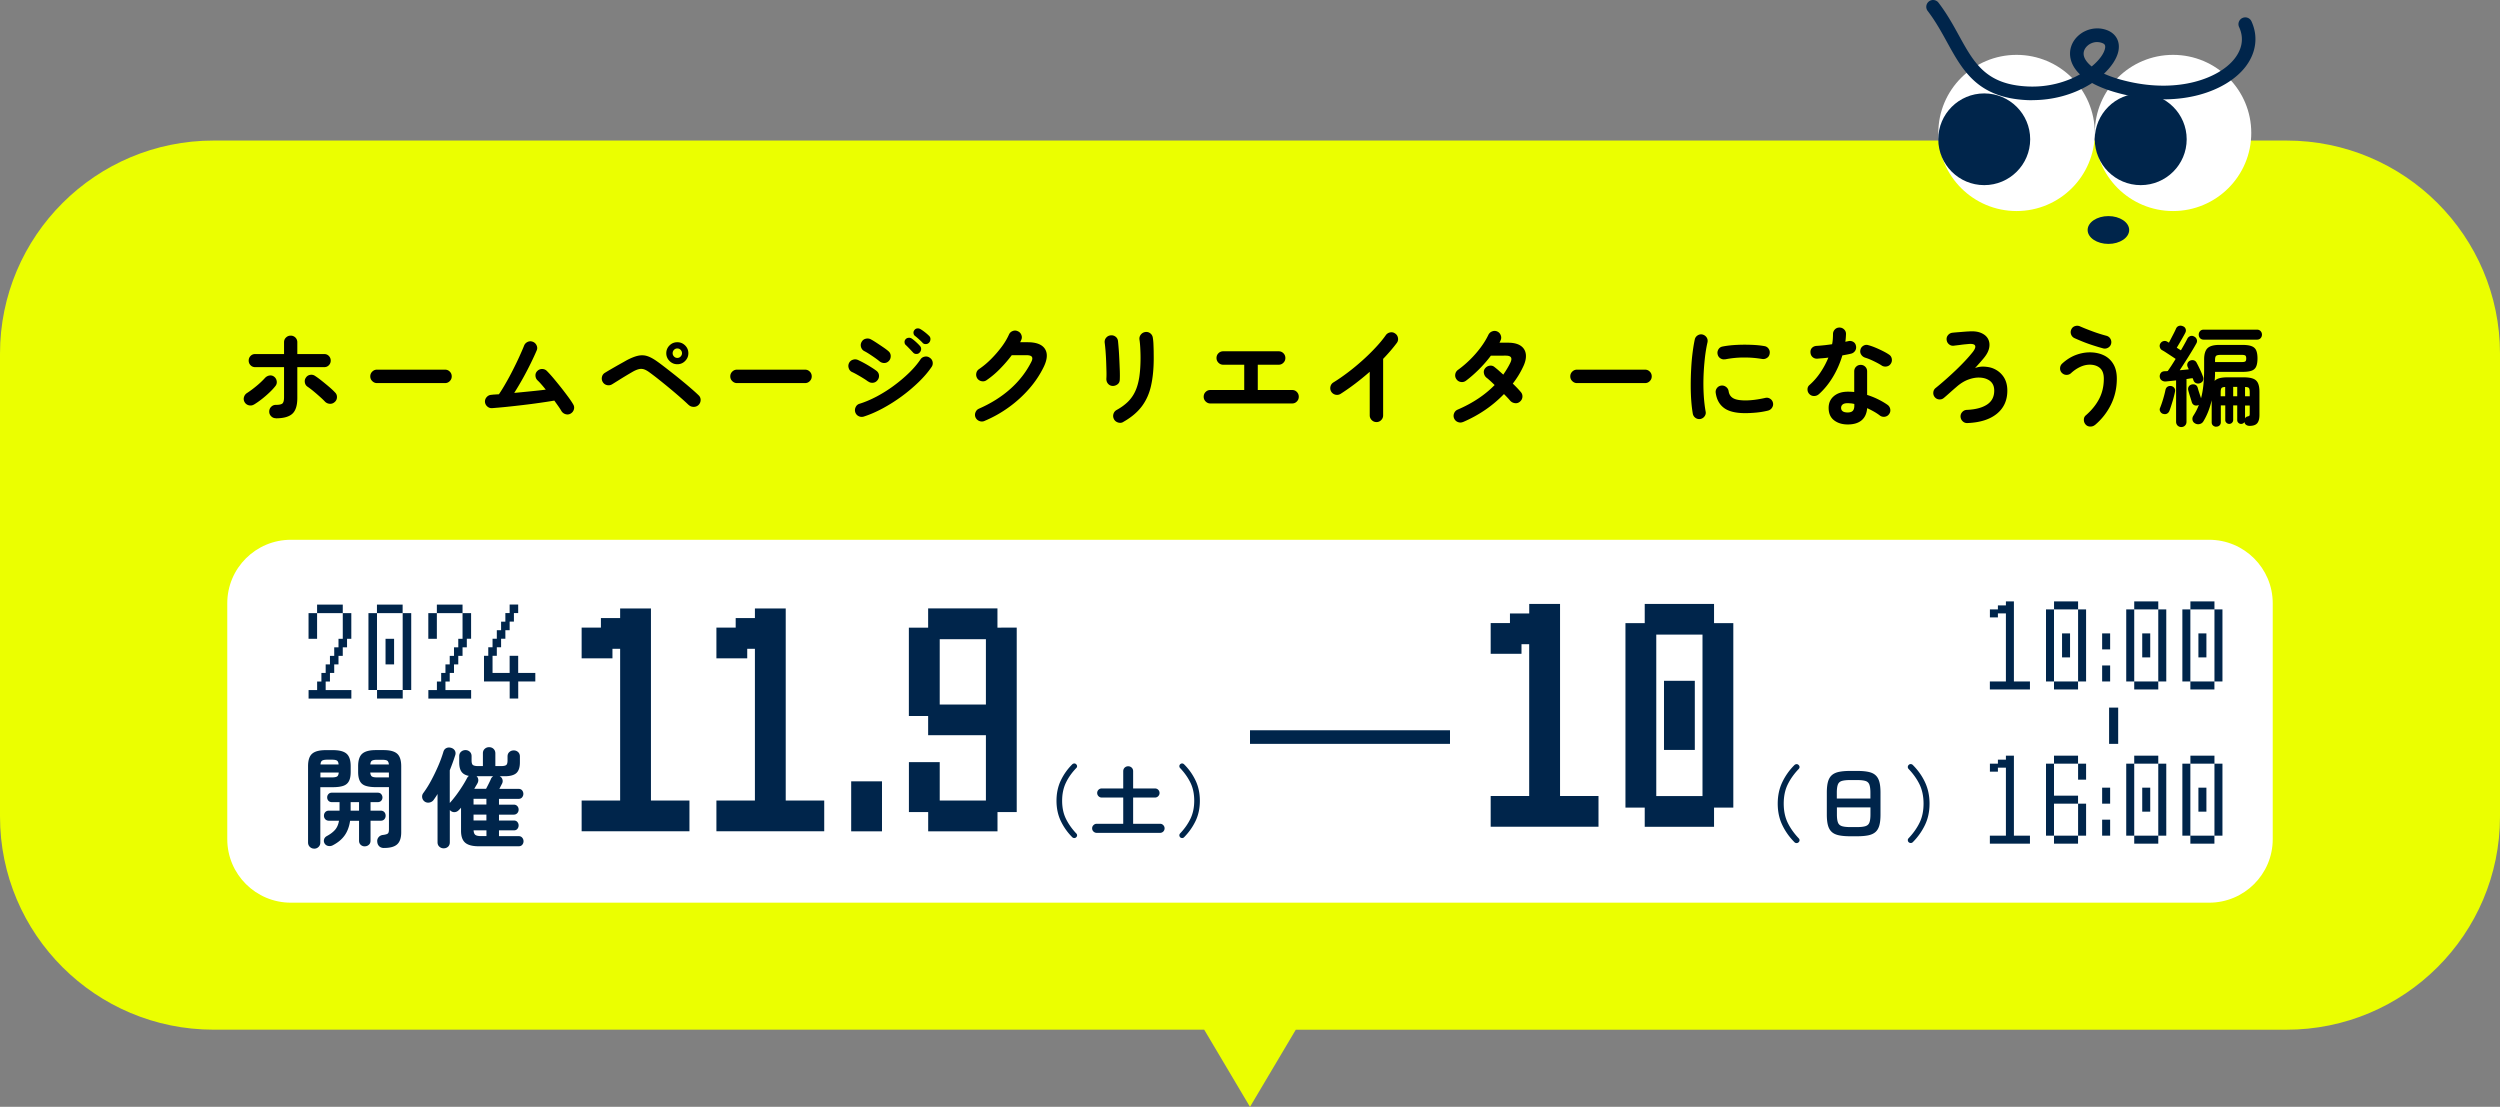
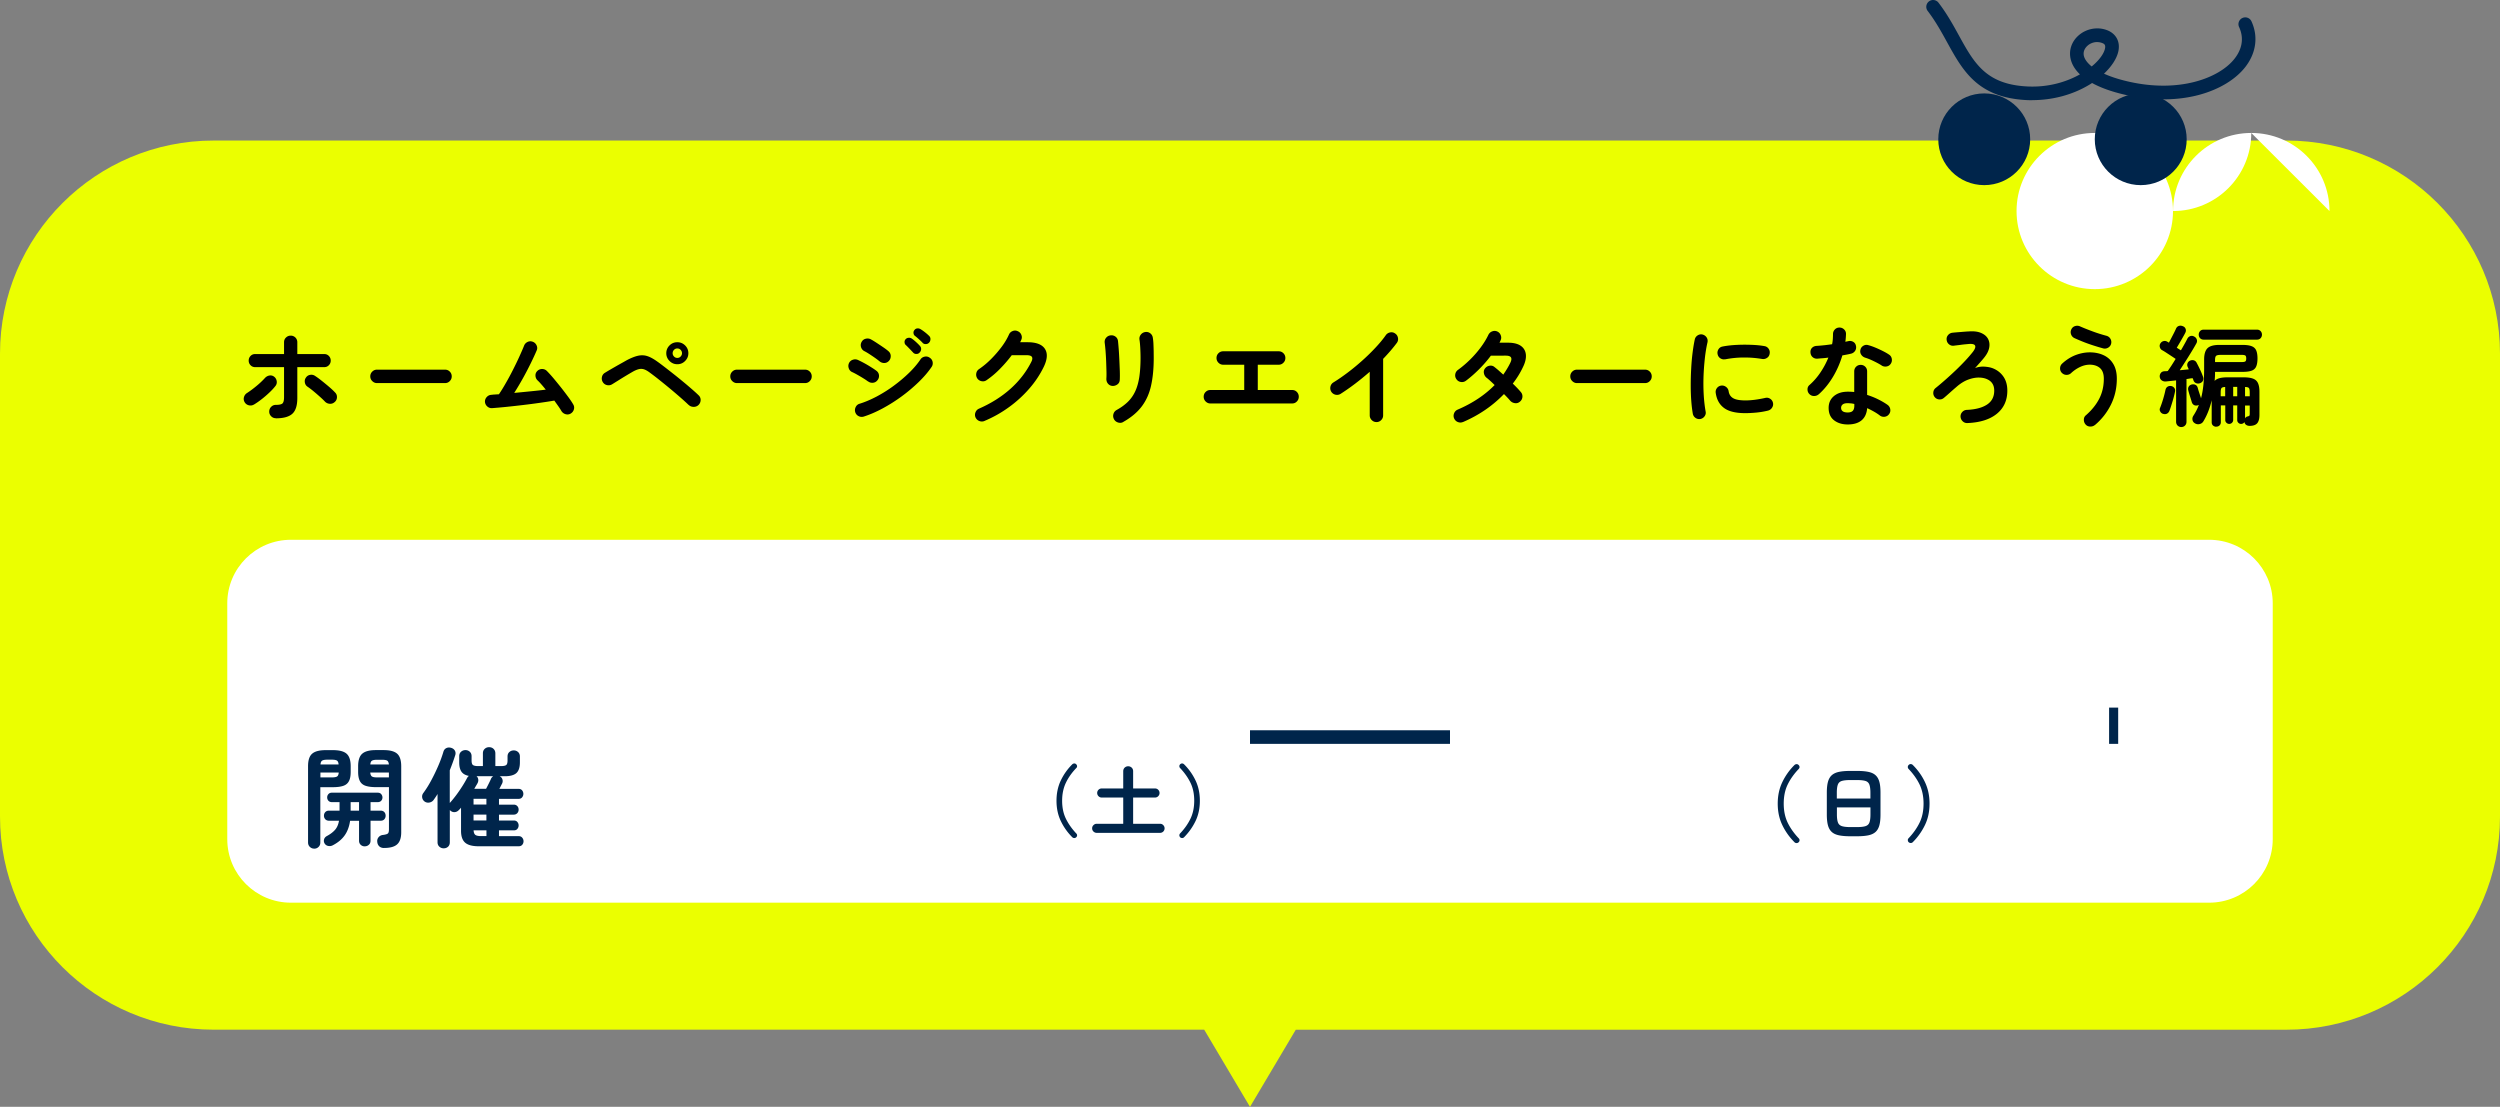
<svg xmlns="http://www.w3.org/2000/svg" viewBox="0 0 550 243.5">
  <rect x="0" y="0" width="550" height="243.5" fill="#808080" stroke="none" />
  <path d="M264.93 226.53H47c-25.96 0-47-21-47-46.91V77.82c0-25.9 21.04-46.9 47-46.9h456c25.96 0 47 21 47 46.91v101.8c0 25.91-21.04 46.91-47 46.91H285.07L275 243.51l-10.07-16.97Z" style="fill:#ebff00;stroke-width:0" />
  <g style="isolation:isolate">
    <path d="M55.86 89c-.35.21-.73.26-1.13.16-.4-.1-.7-.33-.91-.68-.21-.37-.26-.74-.14-1.13.11-.38.34-.69.7-.91.66-.43 1.33-.93 2.03-1.51.7-.57 1.32-1.16 1.86-1.75.27-.3.6-.49.97-.56.38-.07.72 0 1.04.23.32.24.52.56.59.96.07.4-.01.76-.25 1.08-.4.51-.87 1.02-1.42 1.53-.54.51-1.1.99-1.68 1.44-.58.45-1.13.83-1.66 1.15Zm4.83 3.01c-.4 0-.74-.14-1.03-.43-.29-.29-.43-.63-.43-1.03s.14-.77.43-1.05c.29-.29.63-.43 1.03-.43.75 0 1.24-.11 1.46-.32.22-.22.34-.67.34-1.35v-6.63h-6.36c-.4 0-.74-.14-1.01-.42-.27-.28-.41-.62-.41-1.02s.14-.74.41-1.02c.27-.28.61-.42 1.01-.42h6.36V75.3c0-.42.14-.76.43-1.04s.63-.42 1.03-.42a1.434 1.434 0 0 1 1.46 1.46v2.59h5.93c.4 0 .74.14 1.01.42.27.28.41.62.41 1.02s-.14.74-.41 1.02c-.27.28-.61.42-1.01.42h-5.93v6.8c0 1.63-.36 2.78-1.09 3.45-.73.67-1.94 1.01-3.64 1.01Zm12.91-3.54c-.3.27-.66.39-1.07.36a1.56 1.56 0 0 1-1.04-.48c-.3-.32-.68-.68-1.14-1.09s-.92-.81-1.39-1.2c-.47-.39-.9-.71-1.28-.97-.34-.22-.54-.54-.61-.93-.07-.4 0-.76.23-1.08.22-.34.53-.54.92-.61s.76 0 1.09.23c.42.27.9.62 1.44 1.05.54.43 1.08.87 1.62 1.33s.99.88 1.36 1.28c.29.29.42.64.4 1.07-.02.42-.2.77-.52 1.04Zm9.34-4.19c-.4 0-.75-.15-1.04-.44-.3-.29-.44-.64-.44-1.04s.15-.77.44-1.05c.3-.29.64-.43 1.04-.43h14.95c.42 0 .77.14 1.06.43s.43.64.43 1.05-.14.75-.43 1.04c-.29.3-.64.44-1.06.44H82.94Zm42.57 6.73c-.35.19-.72.22-1.12.1-.39-.13-.69-.37-.9-.72-.16-.29-.38-.62-.65-1.01l-.89-1.25c-.93.16-1.98.32-3.17.49-1.18.17-2.41.33-3.68.48-1.27.15-2.5.29-3.68.41-1.18.12-2.23.21-3.14.28-.4.03-.76-.09-1.07-.36s-.48-.61-.52-1.01c-.02-.42.12-.77.4-1.08.28-.3.62-.46 1.02-.48.26-.03.52-.06.79-.07.27-.02.56-.03.86-.05.48-.7.99-1.52 1.52-2.46.54-.93 1.06-1.9 1.57-2.91.51-1.01.98-1.97 1.4-2.9s.77-1.72 1.04-2.4c.14-.38.4-.66.77-.84.37-.18.74-.19 1.13-.05.38.14.67.4.85.78.18.38.2.75.04 1.11-.35.83-.79 1.78-1.32 2.86-.53 1.08-1.1 2.18-1.73 3.31s-1.26 2.19-1.9 3.2c1.18-.11 2.38-.23 3.59-.35 1.21-.12 2.32-.24 3.35-.37-.34-.42-.66-.81-.98-1.17-.32-.37-.62-.68-.89-.93-.27-.3-.4-.65-.4-1.05s.16-.73.47-1.01c.3-.27.66-.4 1.06-.38.4.02.74.17 1.01.46.42.42.9.95 1.44 1.59.54.65 1.1 1.33 1.67 2.05.57.72 1.09 1.41 1.57 2.06s.85 1.21 1.1 1.65c.21.35.25.73.12 1.13-.13.4-.38.69-.74.89Zm25.99-1.92c-.48-.46-1.08-1.01-1.8-1.64-.72-.63-1.49-1.29-2.3-1.96-.82-.68-1.62-1.33-2.4-1.95a58.06 58.06 0 0 0-2.09-1.6c-.45-.33-.85-.56-1.21-.68a2.06 2.06 0 0 0-1.13-.05c-.39.09-.86.28-1.4.59a93.574 93.574 0 0 0-3.21 1.94c-.54.33-.97.61-1.31.81-.35.21-.73.26-1.13.17-.4-.1-.7-.32-.91-.67-.21-.35-.27-.73-.18-1.13.09-.4.31-.7.66-.91.34-.21.79-.48 1.36-.81s1.16-.67 1.78-1.02c.62-.34 1.15-.64 1.6-.9.96-.51 1.8-.85 2.51-1.01.71-.16 1.4-.14 2.05.07.66.21 1.39.61 2.21 1.2.43.3.95.69 1.56 1.16.61.47 1.26.98 1.96 1.53s1.39 1.11 2.09 1.69c.7.57 1.34 1.12 1.94 1.64.6.52 1.11.98 1.52 1.38.3.27.46.61.47 1.03 0 .42-.14.78-.44 1.1-.29.29-.65.44-1.08.44-.43 0-.8-.13-1.1-.42Zm-2.49-8.96c-.67 0-1.24-.24-1.72-.72-.47-.48-.71-1.05-.71-1.7s.24-1.24.71-1.71 1.04-.71 1.72-.71 1.24.24 1.72.71c.47.47.71 1.04.71 1.71s-.24 1.22-.71 1.7-1.04.72-1.72.72Zm0-1.39c.29 0 .53-.1.73-.31.2-.21.3-.45.3-.72 0-.29-.1-.53-.3-.74-.2-.21-.44-.31-.73-.31s-.53.1-.73.31c-.2.21-.3.46-.3.74 0 .27.1.51.3.72.2.21.44.31.73.31Zm13.13 5.54c-.4 0-.75-.15-1.04-.44-.3-.29-.44-.64-.44-1.04s.15-.77.44-1.05c.3-.29.64-.43 1.04-.43h14.95c.42 0 .77.14 1.06.43s.43.64.43 1.05-.14.75-.43 1.04c-.29.3-.64.44-1.06.44h-14.95Zm28.77-.39c-.22-.18-.55-.4-.97-.66s-.86-.52-1.32-.78-.84-.46-1.16-.6a1.35 1.35 0 0 1-.74-.86c-.13-.4-.1-.77.07-1.13.19-.37.48-.61.88-.73.39-.12.76-.09 1.12.08a25.315 25.315 0 0 1 2.88 1.59c.5.31.89.58 1.18.8.32.26.5.59.53.99.03.41-.09.77-.36 1.09-.26.32-.59.5-1 .53-.41.03-.77-.08-1.09-.34Zm-.89 7.76c-.4.11-.78.08-1.14-.11-.36-.18-.6-.48-.73-.87-.11-.38-.08-.76.11-1.13.18-.37.47-.61.85-.72 1.23-.38 2.49-.92 3.78-1.6 1.29-.69 2.54-1.47 3.74-2.36a31.97 31.97 0 0 0 3.34-2.81c1.02-.99 1.86-1.98 2.53-2.97.22-.34.54-.54.94-.62s.77 0 1.1.24c.35.22.56.54.64.93.07.4 0 .77-.23 1.1-.74 1.09-1.67 2.18-2.81 3.29a36.07 36.07 0 0 1-7.94 5.82c-1.44.77-2.83 1.38-4.18 1.81Zm3.44-12.19c-.22-.19-.54-.43-.95-.72-.41-.29-.83-.57-1.26-.85s-.81-.5-1.13-.66c-.35-.19-.58-.49-.7-.89-.11-.4-.06-.77.14-1.13.21-.37.51-.6.91-.69.4-.1.78-.05 1.13.14.35.19.78.45 1.28.78s1 .66 1.48.99.86.62 1.13.86c.3.27.46.61.47 1.03 0 .42-.12.77-.4 1.08-.29.3-.63.46-1.03.46s-.76-.14-1.08-.41Zm8.85-1.89c-.19.21-.44.31-.73.3-.3 0-.54-.12-.73-.35-.21-.22-.46-.49-.76-.8s-.57-.59-.83-.83c-.16-.14-.25-.34-.26-.6-.02-.25.07-.49.26-.69.18-.18.39-.27.65-.29.26-.02.49.05.7.19.26.18.56.42.9.73.34.31.63.59.85.85.21.21.3.46.29.74-.02.29-.13.54-.34.74Zm.65-2.18c-.21-.21-.47-.46-.79-.75-.32-.29-.62-.55-.89-.75-.18-.14-.28-.34-.31-.6s.04-.49.22-.69c.16-.21.36-.32.61-.35s.48.03.71.16c.27.16.59.38.95.66s.67.55.92.8c.21.19.32.43.32.72s-.08.54-.28.77c-.18.21-.41.32-.71.34a.94.94 0 0 1-.76-.29Zm13.63 17.22c-.38.16-.76.16-1.14.01s-.65-.41-.83-.78a1.43 1.43 0 0 1-.01-1.13c.15-.38.41-.65.78-.81 2.66-1.17 4.95-2.61 6.89-4.34s3.46-3.69 4.58-5.89c.27-.51.32-.89.16-1.15s-.58-.38-1.24-.38h-3.19a29.44 29.44 0 0 1-2.57 2.98c-.94.97-1.93 1.8-2.95 2.5-.32.24-.68.32-1.09.25-.41-.07-.73-.28-.97-.61-.22-.34-.3-.71-.23-1.11.07-.41.28-.72.61-.95.9-.61 1.77-1.33 2.62-2.18.85-.85 1.62-1.74 2.32-2.67.7-.93 1.24-1.85 1.64-2.74.16-.37.43-.63.82-.78.38-.15.76-.14 1.13.04.37.16.63.43.78.81.15.38.14.76-.04 1.13-.06.16-.14.32-.24.48h1.66c1.9 0 3.17.49 3.8 1.46.63.97.55 2.29-.25 3.95-.82 1.69-1.88 3.3-3.2 4.81s-2.81 2.88-4.48 4.08a26.532 26.532 0 0 1-5.35 3.01Zm28.13-7.71c-.4-.03-.72-.2-.97-.5s-.36-.67-.35-1.1c.03-.42.04-.97.02-1.67-.02-.69-.04-1.43-.07-2.2-.03-.77-.08-1.52-.13-2.23-.06-.71-.12-1.29-.18-1.74-.06-.43.03-.81.29-1.13.26-.32.58-.5.98-.55.42-.05.78.04 1.1.28.32.23.5.56.55.97.05.45.1 1.05.16 1.81s.1 1.56.14 2.41c.04.85.07 1.66.1 2.43.02.77.02 1.4-.01 1.88-.02.43-.19.77-.52 1.01s-.7.35-1.12.34Zm2.4 7.93c-.35.21-.73.25-1.14.12-.41-.13-.71-.37-.9-.72-.19-.37-.24-.74-.13-1.13.1-.38.33-.68.68-.89.99-.54 1.82-1.15 2.5-1.81.67-.66 1.21-1.43 1.62-2.31.41-.88.7-1.92.89-3.11.18-1.2.28-2.61.28-4.24 0-.67-.02-1.39-.06-2.16-.04-.77-.1-1.4-.18-1.89-.05-.42.06-.78.32-1.1.26-.32.6-.5 1-.55.42-.05.78.06 1.09.31s.49.59.54 1.01c.06.38.11.84.13 1.38.02.54.04 1.07.05 1.59 0 .53.01 1 .01 1.41 0 2.3-.19 4.32-.58 6.07-.38 1.75-1.06 3.27-2.03 4.57-.97 1.3-2.33 2.45-4.09 3.44Zm19.15-4.07c-.4 0-.74-.15-1.03-.44s-.43-.64-.43-1.04.14-.77.43-1.05c.29-.29.63-.43 1.03-.43h7.46v-5.56h-4.61c-.42 0-.77-.15-1.06-.44-.29-.3-.43-.64-.43-1.04s.14-.77.43-1.05c.29-.29.64-.43 1.06-.43h12.17c.42 0 .77.14 1.06.43.29.29.43.64.43 1.05s-.14.75-.43 1.04c-.29.3-.64.44-1.06.44h-4.58v5.56h7.56c.42 0 .76.14 1.04.43s.42.64.42 1.05-.14.75-.42 1.04c-.28.3-.63.44-1.04.44h-18Zm36.53 4.09c-.4 0-.74-.15-1.03-.44-.29-.3-.43-.64-.43-1.04v-9.58c-1.02.89-2.08 1.76-3.17 2.59-1.09.83-2.18 1.59-3.26 2.28-.35.21-.72.26-1.12.17-.39-.1-.7-.32-.92-.67-.21-.35-.26-.73-.17-1.13.1-.4.32-.7.67-.91 1.01-.62 2.06-1.35 3.16-2.18 1.1-.83 2.17-1.72 3.22-2.66a43.56 43.56 0 0 0 2.9-2.84c.89-.95 1.63-1.85 2.22-2.69.24-.34.56-.54.96-.62.4-.08.77 0 1.1.24.34.22.54.54.62.95.08.41 0 .78-.24 1.11-.83 1.12-1.84 2.29-3.02 3.52v12.43c0 .4-.14.75-.43 1.04-.29.3-.64.44-1.06.44Zm19.08-.02c-.38.16-.76.17-1.14.02-.38-.14-.65-.41-.83-.79a1.43 1.43 0 0 1-.01-1.13c.15-.38.41-.65.78-.81 3.3-1.42 6.01-3.23 8.14-5.41-.35-.35-.69-.67-1.01-.96-.32-.29-.59-.52-.82-.69-.3-.27-.48-.61-.54-1.01-.06-.4.04-.75.3-1.05.27-.32.61-.5 1.02-.55.41-.05.76.06 1.07.34.27.21.56.45.88.73.31.28.64.58 1 .9.29-.42.56-.84.82-1.27.26-.43.5-.87.72-1.32.26-.53.31-.92.16-1.19-.15-.26-.54-.4-1.16-.4H328c-.8 1.07-1.7 2.1-2.69 3.08s-1.94 1.8-2.83 2.46c-.34.24-.71.32-1.12.25s-.72-.28-.95-.61c-.24-.34-.32-.7-.25-1.1.07-.4.28-.72.61-.96.93-.67 1.82-1.43 2.68-2.28.86-.85 1.63-1.74 2.32-2.67.69-.93 1.24-1.84 1.66-2.72.18-.37.45-.63.83-.78.38-.15.75-.15 1.12.01s.63.44.78.83c.15.39.14.77-.04 1.14-.03.08-.07.16-.11.25-.04.09-.08.17-.13.25h1.85c1.23 0 2.18.23 2.84.69.66.46 1.04 1.11 1.12 1.93.08.82-.14 1.76-.67 2.81-.59 1.25-1.33 2.44-2.21 3.57.37.35.7.69 1.01 1.01.3.32.56.61.77.86.27.32.38.69.34 1.1-.05.42-.24.76-.58 1.03-.32.26-.68.36-1.09.3-.41-.06-.75-.24-1.02-.54-.16-.19-.36-.42-.6-.67-.24-.26-.5-.52-.77-.79-2.5 2.59-5.48 4.63-8.95 6.13Zm25.06-8.55c-.4 0-.75-.15-1.04-.44-.3-.29-.44-.64-.44-1.04s.15-.77.44-1.05c.3-.29.64-.43 1.04-.43h14.95c.42 0 .77.14 1.06.43s.43.64.43 1.05-.14.75-.43 1.04c-.29.3-.64.44-1.06.44h-14.95Zm27.16 7.9c-.4.06-.76-.02-1.08-.24-.32-.22-.52-.53-.6-.91-.14-.81-.26-1.76-.34-2.84-.08-1.08-.12-2.22-.12-3.41s.03-2.4.1-3.62c.06-1.21.16-2.38.3-3.49.14-1.11.3-2.1.49-2.98.08-.38.29-.68.62-.9.34-.22.7-.28 1.08-.2.38.1.68.31.9.63.22.33.28.69.2 1.09-.26 1.13-.46 2.36-.6 3.69-.14 1.33-.24 2.67-.28 4.04-.04 1.37-.02 2.69.06 3.98s.22 2.46.41 3.51c.08.38 0 .73-.23 1.05-.23.32-.54.52-.92.6Zm9.84-1.29c-2.08 0-3.63-.38-4.64-1.13-1.02-.75-1.63-1.85-1.84-3.31-.06-.38.02-.73.25-1.05.23-.32.55-.51.95-.57.38-.05.74.04 1.06.28.32.23.51.55.58.95.1.69.42 1.2.98 1.53.56.34 1.47.5 2.74.5s2.65-.18 4.34-.55c.38-.1.74-.03 1.08.19s.54.53.62.91 0 .74-.22 1.07-.53.54-.91.63c-.86.21-1.72.35-2.58.43-.86.08-1.66.12-2.41.12Zm-4.39-11.86c-.38.08-.74.01-1.07-.2-.33-.22-.53-.52-.61-.92-.08-.38-.01-.74.2-1.08.22-.34.52-.53.92-.6.9-.18 1.9-.29 3-.35s2.2-.06 3.29-.02c1.09.04 2.05.13 2.88.28.4.06.71.26.94.59.22.33.3.69.22 1.09-.06.4-.26.71-.59.92-.33.22-.68.29-1.07.23-1.3-.22-2.64-.33-4.03-.32-1.39 0-2.75.14-4.08.4Zm20.57 7.71c-.3.26-.65.38-1.04.38s-.72-.14-1-.41c-.29-.29-.43-.63-.43-1.04s.15-.74.46-.99c.91-.81 1.72-1.74 2.41-2.78.7-1.04 1.27-2.12 1.72-3.23-.43.06-.85.11-1.26.14-.41.03-.8.06-1.16.1-.42.02-.77-.1-1.06-.36s-.44-.61-.46-1.05c-.02-.4.1-.73.36-.99s.61-.4 1.06-.42c.51-.03 1.05-.08 1.62-.14s1.14-.14 1.72-.22c.08-.37.13-.74.16-1.13.02-.38.04-.75.04-1.1 0-.4.14-.74.41-1.02.27-.28.61-.42 1.01-.42s.74.14 1.03.42c.29.28.42.62.41 1.02-.02.54-.06 1.11-.14 1.7.11-.03.22-.06.32-.08l.3-.06c.4-.1.77-.05 1.1.14.34.19.54.5.62.91.08.4.01.76-.2 1.08-.22.32-.52.53-.9.62-.26.06-.55.13-.88.19-.33.06-.67.13-1.02.19-.5 1.68-1.19 3.26-2.08 4.74-.89 1.48-1.92 2.75-3.11 3.81Zm6.38 6.64c-1.22 0-2.22-.31-3.01-.92s-1.19-1.52-1.19-2.72c0-1.09.39-1.95 1.16-2.6.78-.65 1.8-.97 3.08-.97.48 0 .94.02 1.39.07v-4.53c0-.42.14-.76.41-1.03.27-.27.61-.41 1.01-.41s.74.14 1.01.41c.27.27.41.61.41 1.03v5.17c.86.27 1.68.6 2.46.99s1.46.79 2.05 1.21c.32.24.51.56.58.95.06.39-.02.75-.26 1.07-.22.32-.53.51-.92.58-.39.06-.75-.02-1.07-.24-.38-.3-.82-.59-1.31-.87s-1-.54-1.52-.78c-.1 1.17-.5 2.06-1.22 2.67-.72.61-1.74.92-3.05.92Zm-.02-2.64c.53 0 .9-.12 1.13-.36.22-.24.34-.61.34-1.1v-.41c-.26-.06-.51-.11-.76-.13-.25-.02-.48-.04-.71-.04-.5 0-.86.09-1.09.28-.23.18-.35.44-.35.75s.11.55.34.73c.22.18.59.28 1.1.28Zm7.49-10.34c-.51-.32-1.12-.65-1.81-.98-.7-.34-1.31-.58-1.84-.74-.37-.13-.66-.35-.86-.67-.21-.32-.26-.67-.17-1.05.08-.38.29-.68.64-.89.34-.21.71-.26 1.09-.14.48.13 1.01.31 1.58.55.58.24 1.13.5 1.67.77s.98.53 1.33.77c.32.21.52.51.59.91.07.4 0 .77-.23 1.1-.21.32-.51.52-.9.59-.39.07-.76 0-1.09-.2Zm18.86 12.67c-.4.02-.74-.11-1.03-.38s-.45-.61-.48-1.01c-.02-.4.11-.75.38-1.04.27-.3.61-.45 1.01-.47 1.9-.08 3.38-.47 4.44-1.17 1.06-.7 1.58-1.72 1.58-3.07 0-1.18-.5-2-1.49-2.47-.53-.26-1.16-.39-1.91-.4-.74 0-1.54.15-2.4.48-.86.33-1.72.87-2.58 1.64-.45.38-.9.78-1.37 1.2s-.9.8-1.32 1.15c-.3.26-.65.37-1.04.34-.39-.03-.72-.2-.97-.5-.26-.32-.36-.67-.32-1.07.04-.39.21-.71.52-.95.67-.54 1.39-1.15 2.15-1.82.76-.67 1.52-1.37 2.27-2.08.75-.72 1.45-1.42 2.1-2.12.65-.69 1.2-1.34 1.67-1.93.46-.61.62-1.06.48-1.37-.14-.3-.61-.42-1.39-.36-.16.02-.4.04-.73.07-.33.03-.68.07-1.04.12s-.69.09-.97.12-.46.06-.54.07c-.4.05-.75-.05-1.06-.3s-.48-.57-.53-.97c-.05-.4.05-.75.3-1.05s.56-.48.95-.53c.25-.03.6-.06 1.04-.1.44-.03.9-.07 1.38-.11.48-.04.89-.07 1.22-.08 1.09-.08 1.99.03 2.7.34s1.22.74 1.52 1.31c.3.57.39 1.21.25 1.94s-.52 1.46-1.14 2.22c-.24.3-.56.67-.95 1.11-.39.44-.73.82-1.02 1.14.66-.25 1.36-.36 2.1-.31.74.05 1.39.18 1.93.41.94.4 1.69 1.01 2.24 1.83.55.82.83 1.83.83 3.03 0 2.14-.77 3.84-2.3 5.09s-3.7 1.94-6.48 2.05Zm28.08.4c-.3.26-.66.38-1.07.37a1.3 1.3 0 0 1-1.02-.47c-.26-.3-.38-.66-.37-1.05 0-.4.16-.73.47-.98 1.28-1.12 2.25-2.33 2.92-3.64s1-2.77 1-4.38c0-1.07-.28-1.85-.85-2.35-.57-.49-1.32-.74-2.24-.74-.69 0-1.39.16-2.1.49-.71.33-1.4.79-2.05 1.4-.3.26-.65.37-1.04.35-.39-.02-.72-.19-1-.49-.26-.3-.37-.65-.34-1.04s.19-.71.48-.97c.93-.85 1.91-1.46 2.95-1.86 1.04-.39 2.07-.59 3.1-.59 1.14 0 2.15.21 3.05.63a4.8 4.8 0 0 1 2.12 1.92c.52.85.78 1.94.78 3.25 0 2.03-.42 3.91-1.27 5.65-.85 1.74-2.02 3.24-3.5 4.5Zm1.78-16.83c-.71-.19-1.44-.41-2.21-.66-.77-.25-1.51-.51-2.23-.8s-1.35-.56-1.9-.81a1.41 1.41 0 0 1-.72-.83c-.13-.38-.1-.74.07-1.09.18-.37.46-.61.85-.72a1.5 1.5 0 0 1 1.12.1c.8.35 1.71.71 2.74 1.09 1.02.38 2.02.69 3 .95.38.1.68.32.88.66.2.34.25.71.16 1.09-.1.38-.32.67-.66.87-.34.2-.71.25-1.09.16Zm17.21 17.31c-.32 0-.59-.11-.82-.32-.22-.22-.34-.5-.34-.85v-9.1c-.4.05-.79.09-1.18.13-.38.04-.74.08-1.06.11-.35.03-.66-.05-.92-.24s-.41-.46-.44-.81c-.02-.32.07-.59.25-.83.18-.23.45-.35.8-.37.11 0 .23 0 .35-.01.12 0 .24-.02.37-.04.24-.34.51-.74.82-1.21.3-.47.61-.95.91-1.45-.27-.19-.6-.41-.98-.66-.38-.25-.75-.49-1.1-.72-.35-.23-.65-.41-.89-.54-.26-.14-.42-.36-.5-.65a.996.996 0 0 1 .1-.81c.16-.27.39-.45.68-.53.3-.08.58-.04.85.12.1.05.22.12.36.22.16-.3.34-.65.55-1.05.21-.4.41-.79.6-1.16.19-.38.33-.67.41-.87.14-.32.36-.52.65-.61s.58-.06.89.08c.29.11.48.31.58.59.1.28.07.56-.07.83-.13.26-.3.58-.53.98-.22.4-.46.81-.7 1.22-.24.42-.46.78-.65 1.1.18.11.34.22.49.31.15.1.29.18.42.26.29-.49.56-.96.8-1.4.25-.44.45-.82.61-1.14.13-.27.34-.46.62-.58.29-.11.59-.08.91.1.27.14.46.36.55.63.1.28.07.56-.07.83-.29.53-.64 1.13-1.06 1.82-.42.69-.85 1.39-1.31 2.1-.46.71-.89 1.39-1.31 2.02.35-.03.7-.06 1.03-.1.34-.03.66-.06.96-.1-.03-.08-.07-.16-.11-.25-.04-.09-.08-.16-.11-.23-.14-.3-.16-.59-.05-.86s.3-.46.55-.57c.3-.13.59-.15.86-.06s.48.28.62.59c.26.48.5.97.74 1.48s.44.99.6 1.44c.13.3.14.6.05.87-.1.28-.3.48-.6.61s-.6.14-.89.04c-.29-.1-.5-.31-.62-.61-.02-.08-.04-.16-.08-.24a2.03 2.03 0 0 1-.11-.26c-.21.02-.42.04-.65.08-.22.04-.46.08-.7.11v9.39c0 .35-.11.63-.34.85-.22.22-.5.32-.84.32Zm-4.04-2.9c-.27-.1-.48-.27-.61-.53a.84.84 0 0 1-.04-.77c.22-.54.45-1.2.68-1.96.23-.77.4-1.45.52-2.04.08-.32.24-.55.48-.69.24-.14.51-.18.82-.12.27.06.49.21.65.43.16.22.21.5.14.81-.13.64-.31 1.35-.54 2.12-.23.77-.45 1.45-.66 2.02-.11.3-.29.53-.54.67-.25.14-.55.16-.9.05Zm11.72 2.83c-.27 0-.51-.09-.71-.26s-.3-.42-.3-.72v-4.84c-.43 1.82-1.05 3.38-1.85 4.67-.19.3-.47.49-.83.57a1.3 1.3 0 0 1-1-.17c-.3-.18-.48-.42-.54-.74-.06-.32 0-.62.18-.91.51-.78.92-1.58 1.22-2.4-.06.03-.12.06-.17.07-.3.11-.59.1-.85-.02-.26-.13-.44-.35-.54-.67-.11-.37-.24-.8-.4-1.29-.15-.49-.28-.93-.37-1.29-.08-.32-.04-.6.11-.84s.38-.39.68-.46c.3-.06.58-.03.82.1s.4.35.48.67c.08.3.19.67.34 1.11.14.44.27.83.38 1.16.24-.91.41-1.89.52-2.95.1-1.05.16-2.21.16-3.47v-2.11c0-1.15.24-1.97.73-2.47.49-.49 1.36-.74 2.63-.74h5.02c.9 0 1.58.09 2.06.28.48.18.82.49 1.01.92s.29 1.02.29 1.77-.1 1.35-.29 1.78c-.19.44-.53.75-1.01.92-.48.18-1.17.26-2.06.26h-5.98c0 .34 0 .67-.02 1.01-.02.33-.04.66-.07.98.27-.29.64-.49 1.1-.61s1.05-.18 1.75-.18h3.46c.9 0 1.6.09 2.11.28.51.18.88.51 1.1.97.22.46.34 1.1.34 1.92v5.1c0 .85-.17 1.46-.5 1.84s-.89.57-1.66.57c-.29 0-.54-.07-.76-.22a.8.8 0 0 1-.37-.62c-.19.27-.44.41-.74.41-.24 0-.44-.08-.61-.25a.794.794 0 0 1-.25-.59v-3.23h-.89v3.23c0 .22-.09.42-.26.59a.86.86 0 0 1-.62.25c-.22 0-.42-.08-.6-.25a.769.769 0 0 1-.26-.59v-3.23h-.98v3.69c0 .3-.1.54-.29.72s-.42.26-.7.26Zm-2.76-19.16c-.34 0-.6-.11-.8-.32-.2-.22-.3-.48-.3-.78s.1-.56.3-.78c.2-.22.47-.32.8-.32h11.71c.34 0 .6.11.8.32.2.22.3.48.3.78s-.1.56-.3.78c-.2.22-.47.32-.8.32h-11.71Zm2.49 4.93h5.9c.4 0 .66-.05.78-.16.12-.1.18-.31.18-.63s-.06-.53-.18-.63-.38-.16-.78-.16h-4.61c-.53 0-.88.07-1.04.2s-.25.44-.25.92v.46Zm1.25 7.52h.98v-2.04c-.43.02-.7.1-.82.26-.11.16-.17.47-.17.93v.84Zm2.74 0h.89v-2.06h-.89v2.06Zm2.61 0h1.03v-.84c0-.48-.06-.79-.17-.95-.11-.15-.4-.24-.86-.25v2.04Zm0 4.87c.13-.24.32-.38.58-.43.21-.05.34-.11.38-.18.05-.07.07-.21.07-.42v-1.8h-1.03v2.83Z" style="stroke-width:0" />
  </g>
  <path d="M64 118.75h422c7.73 0 14 6.26 14 13.97v51.9c0 7.72-6.27 13.97-14 13.97H64c-7.73 0-14-6.26-14-13.97v-51.9c0-7.72 6.27-13.97 14-13.97Z" style="fill:#fff;stroke-width:0" />
-   <path d="M143.21 176.13v-42.27h-6.78v2.11h-4.23v2.11h-4.24v6.76h6.78v-2.11h1.69v33.39h-8.47v6.76h23.72v-6.76h-8.47Zm29.65 0v-42.27h-6.78v2.11h-4.23v2.11h-4.24v6.76h6.78v-2.11h1.69v33.39h-8.47v6.76h23.72v-6.76h-8.47Zm47.43-38.05h-.85v-4.23h-15.25v4.23h-4.24v19.44h4.24v4.23h12.71v14.37h-10.16v-8.45h-6.78v10.99h4.24v4.23h15.25v-4.23h4.23v-40.58h-3.39Zm-3.39 16.91h-10.16v-14.37h10.16v14.37Zm-29.64 27.9h6.78V171.9h-6.78v10.99Zm-102.44-48h3.76v-1.88h-5.65v1.88h1.88Zm1.89 16.91h-3.76v1.88h5.65v-1.88h-1.88Zm-18.83-16.91v5.64h1.88v-5.64h-1.88Zm7.53-1.88h-5.65v1.88h5.65v-1.88Zm0 1.88v5.64h-.94v1.88h-.94v1.88h-.94v1.88h-.94v1.88h-.94v1.88h-.94v1.88h-1.88v1.88h9.41v-1.88h-5.65v-1.88h.94v-1.88h.94v-1.88h.94v-1.88h.94v-1.88h.94v-1.88h.94v-5.64h-1.88Zm7.53 15.03v-15.03h-1.88v16.91h1.88v-1.88Zm18.82-16.91h-5.65v1.88h5.65v-1.88Zm0 1.88v5.64h-.94v1.88h-.94v1.88h-.94v1.88H98v1.88h-.94v1.88h-.94v1.88h-1.88v1.88h9.41v-1.88H98v-1.88h.94v-1.88h.94v-1.88h.94v-1.88h.94v-1.88h.94v-1.88h.94v-5.64h-1.88Zm15.06 13.15H114v-3.76h-1.88v3.76h-3.76v-3.76h.94v-1.88h.94v-1.88h.94v-1.88h.94v-1.88h.94v-1.88h.94V133h-1.88v1.88h-.94v1.88h-.94v1.88h-.94v1.88h-.94v1.88h-.94v1.88h-.94v5.64h5.65v3.76h1.88v-3.76h3.76v-1.88h-.94Zm-22.59-13.15v5.64h1.88v-5.64h-1.88Zm-9.41 5.64v5.64h1.88v-5.64h-1.88Zm3.77-5.64v16.91h1.88v-16.91h-1.88Zm368.59 15.03h1.76v-15.85h-1.76v15.85Zm-5.3 33.93v1.76h5.29v-1.76h-5.29ZM474.82 168v-1.76h-5.29V168h5.29Zm-21.17-23.37h1.76v-5.28h-1.76v5.28Zm8.82 5.29h1.76v-3.52h-1.76v3.52Zm0-7.05h1.76v-3.52h-1.76v3.52Zm0 33.94h1.76v-3.52h-1.76v3.52Zm-19.41 7.04v-17.61h-1.76v.88h-1.76v.88h-1.76v1.76h1.76v-.88h1.76v14.97h-3.53v1.76h8.82v-1.76h-3.53Zm19.41 0h1.76v-3.52h-1.76v3.52Zm-5.29-12.33h1.76V168h-1.76v3.52Zm-14.12-21.6v-17.61h-1.76v.88h-1.76v.88h-1.76v1.76h1.76v-.88h1.76v14.97h-3.53v1.76h8.82v-1.76h-3.53Zm14.12 33.93h1.76v-7.04h-1.76v7.04Zm-7.06 0h1.76v-7.04h5.29v-1.76h-5.29v-7.04h-1.76v15.85Zm1.76-17.61V168h5.29v-1.76h-5.29Zm0-32.17h-1.76v15.85h1.76v-15.85Zm5.3 0v-1.76h-5.29v1.76h5.29Zm-5.3 15.85v1.76h5.29v-1.76h-5.29Zm19.41 28.65h1.76v-5.28h-1.76v5.28Zm12.36 0h1.76v-5.28h-1.76v5.28ZM481.88 168h-1.76v15.85h1.76V168Zm5.3-33.93v-1.76h-5.29v1.76h5.29ZM469.53 168h-1.76v15.85h1.76V168Zm17.65 15.85h1.76V168h-1.76v15.85Zm-5.3-49.78h-1.76v15.85h1.76v-15.85Zm1.77 10.56h1.76v-5.28h-1.76v5.28Zm4.41-10.56h-.88v15.85h1.76v-15.85h-.88Zm-6.18 15.85v1.76h5.29v-1.76h-5.29Zm0 33.93v1.76h5.29v-1.76h-5.29Zm-7.06 0h1.76V168h-1.76v15.85Zm0-49.78v-1.76h-5.29v1.76h5.29Zm-5.29 49.78v1.76h5.29v-1.76h-5.29Zm0-49.78h-1.76v15.85h1.76v-15.85ZM487.18 168v-1.76h-5.29V168h5.29Zm-17.65-18.08v1.76h5.29v-1.76h-5.29Zm5.29 0h1.76v-15.85h-1.76v15.85Zm-3.53-5.29h1.76v-5.28h-1.76v5.28Zm-128.08 30.5v-42.27h-6.78v2.11h-4.24v2.11h-4.24v6.76h6.78v-2.11h1.69v33.39h-8.47v6.76h23.72v-6.76h-8.47Zm34.73-38.04h-.85v-4.23h-15.25v4.23h-4.24v40.58h4.24v4.23h15.25v-4.23h4.24v-40.58h-3.39Zm-3.39 38.04h-10.17v-35.51h10.17v35.51Zm-1.69-25.36h-6.78v15.22h6.78v-15.22Z" style="fill:#00254b;stroke-width:0" />
  <g style="isolation:isolate">
    <path d="M69.12 186.7c-.37 0-.68-.13-.95-.38-.26-.25-.4-.58-.4-.98v-16.77c0-1.31.3-2.23.9-2.75.6-.53 1.6-.79 2.99-.79h1.58c1.41 0 2.41.26 3.01.79.6.53.9 1.45.9 2.75v1.25c0 .88-.13 1.56-.4 2.05-.26.49-.68.83-1.25 1.02-.57.19-1.32.29-2.27.29h-2.76v12.17c0 .4-.13.73-.4.98-.26.26-.59.38-.97.38Zm1.37-15.67h2.5c.56 0 .95-.07 1.16-.2s.34-.43.37-.88h-4.03v1.08Zm.02-2.85h3.98c-.03-.43-.15-.71-.36-.85s-.59-.2-1.15-.2h-.96c-.54 0-.92.07-1.14.2-.22.14-.34.42-.37.85Zm9.75 18.02c-.35 0-.65-.11-.9-.34s-.37-.53-.37-.91v-4.38h-1.97c-.18 1.26-.57 2.33-1.19 3.21-.62.88-1.5 1.61-2.65 2.2-.32.16-.66.2-1.01.12a1.15 1.15 0 0 1-.79-.6c-.14-.27-.17-.56-.08-.85.09-.3.28-.53.59-.71.8-.43 1.41-.9 1.84-1.4s.71-1.16.85-1.98H72.4c-.35 0-.63-.11-.83-.32-.2-.22-.3-.48-.3-.78 0-.32.1-.59.3-.8.2-.22.48-.32.83-.32h2.3v-1.87h-1.68c-.32 0-.57-.1-.76-.3-.18-.2-.28-.44-.28-.73s.09-.54.28-.74c.18-.21.44-.31.76-.31h10.06c.34 0 .6.1.78.31.18.21.28.46.28.74s-.09.53-.28.73c-.18.2-.44.3-.78.3h-1.56v1.87h2.21c.35 0 .62.11.82.32.19.22.29.48.29.8 0 .3-.1.56-.29.78-.19.22-.46.32-.82.32h-2.21v4.38c0 .38-.12.69-.37.91s-.54.34-.88.34Zm-3.12-7.86h1.85v-1.87h-1.85v1.87Zm7.39 8.22c-.46 0-.83-.12-1.09-.37-.26-.25-.41-.58-.44-.99-.05-.38.05-.72.29-1.01.24-.29.56-.46.96-.5.61-.08.98-.2 1.12-.36.14-.16.2-.46.2-.91v-9.25h-2.86c-.93 0-1.68-.1-2.26-.29-.58-.19-1-.53-1.26-1.02s-.4-1.17-.4-2.05v-1.22c0-1.33.3-2.25.91-2.78.61-.53 1.61-.79 3-.79h1.68c1.39 0 2.39.26 2.99.79s.9 1.45.9 2.78v14.52c0 1.21-.29 2.09-.88 2.63-.58.54-1.54.81-2.87.81Zm-3.07-18.38h4.1c-.05-.43-.18-.71-.38-.84s-.59-.19-1.15-.19H83c-.54 0-.93.06-1.15.19s-.35.41-.38.84Zm1.53 2.85h2.57v-1.08h-4.1c.03.45.16.74.37.88.22.14.6.2 1.16.2Zm14.62 15.6c-.37 0-.68-.12-.95-.36-.26-.24-.4-.56-.4-.96v-10.63c-.13.22-.26.44-.41.65-.14.21-.29.42-.43.62-.22.32-.53.52-.91.6-.38.08-.74.02-1.06-.19-.3-.21-.49-.49-.56-.85-.07-.36 0-.69.2-.99.64-.86 1.25-1.83 1.82-2.91.58-1.08 1.09-2.16 1.55-3.23s.81-2.06 1.07-2.93c.11-.42.33-.7.65-.86.32-.16.67-.18 1.06-.07.38.11.66.32.83.62s.2.64.08 1.01c-.34 1.07-.74 2.17-1.2 3.31v7.19l.05-.05c.45-.5.9-1.05 1.37-1.68s.9-1.26 1.32-1.92c.42-.66.77-1.26 1.06-1.82.11-.21.25-.37.41-.48-.75-.14-1.3-.45-1.63-.92s-.5-1.15-.5-2.05v-1.37c0-.42.14-.74.41-.98s.59-.36.96-.36.68.12.95.36c.26.24.4.57.4.98v.93c0 .53.1.87.31 1.02.21.15.59.23 1.15.23h1.03v-2.8c0-.42.13-.75.4-.99.26-.25.59-.37.97-.37s.71.12.97.37.4.58.4.99v2.8h1.22c.58 0 .96-.08 1.16-.23.2-.15.3-.49.3-1.02v-.86c0-.42.13-.74.4-.98.26-.24.59-.36.97-.36s.68.12.95.36c.26.24.4.57.4.98v1.29c0 1.1-.26 1.88-.77 2.35-.51.46-1.36.7-2.54.7h-1.13c.3.16.5.39.6.71.1.31.06.63-.1.95-.05.08-.12.23-.23.44s-.22.44-.35.68h4.22c.34 0 .6.11.78.32.18.22.28.48.28.78 0 .29-.09.54-.28.77-.18.22-.44.33-.78.33h-4.3v1.27h3.24c.32 0 .58.1.78.31.2.21.3.47.3.79 0 .3-.1.56-.3.78-.2.21-.46.32-.78.32h-3.24v1.29h3.26c.34 0 .6.11.78.32.18.22.28.47.28.75 0 .3-.09.56-.28.78-.18.22-.44.32-.78.32h-3.26v1.27h4.32c.34 0 .6.11.79.34.19.22.29.49.29.79s-.1.56-.29.78c-.19.22-.46.32-.79.32h-8.76c-1.39 0-2.39-.26-3-.79-.61-.53-.91-1.4-.91-2.61v-5.1c-.08.11-.16.21-.25.3l-.25.25c-.26.27-.56.42-.91.44-.35.02-.66-.09-.94-.35a.345.345 0 0 1-.12-.12v7.11c0 .4-.13.72-.38.96-.26.24-.58.36-.96.36Zm6.57-9.63h2.83v-1.27h-2.83V177Zm0 3.5h2.83v-1.29h-2.83v1.29Zm1.66 3.44h1.18v-1.27h-2.83c.03.51.17.85.41 1.02.24.17.66.25 1.25.25Zm-1.49-10.41h2.59l.4-.77c.15-.3.3-.59.43-.87.14-.28.22-.47.25-.56.06-.13.14-.24.22-.33s.17-.18.26-.24h-3.67c.21.18.34.4.38.67.05.27 0 .54-.12.81-.11.21-.23.42-.36.63-.13.22-.26.44-.38.66Z" style="fill:#00254b;stroke-width:0" />
  </g>
  <g style="isolation:isolate">
    <path d="M394.79 185.29c-1.1-1.1-2-2.35-2.67-3.75-.68-1.4-1.02-2.98-1.02-4.74s.34-3.34 1.02-4.75c.68-1.41 1.57-2.66 2.67-3.75.13-.12.29-.18.46-.19.17 0 .32.06.44.19.13.12.2.26.21.43 0 .17-.06.32-.19.45-1.04 1.09-1.85 2.24-2.43 3.44-.58 1.2-.86 2.6-.86 4.18s.29 2.97.86 4.17c.58 1.2 1.39 2.35 2.43 3.45.13.12.19.27.19.44s-.07.32-.21.44c-.12.12-.27.18-.44.18s-.33-.06-.46-.18Zm12.33-1.31c-1.02 0-1.87-.07-2.54-.21-.67-.14-1.2-.38-1.59-.74-.39-.35-.67-.84-.84-1.46s-.25-1.42-.25-2.39v-4.78c0-.97.08-1.77.25-2.39.17-.62.45-1.11.84-1.46.39-.35.92-.6 1.59-.74s1.52-.21 2.54-.21h1.37c1.02 0 1.87.07 2.54.21s1.2.38 1.59.74c.39.35.67.84.84 1.46.17.62.25 1.42.25 2.39v4.78c0 .97-.08 1.77-.25 2.39-.17.62-.45 1.11-.84 1.46-.39.35-.92.6-1.59.74s-1.52.21-2.54.21h-1.37Zm-3.01-8.3h7.38v-1.28c0-.79-.08-1.39-.23-1.79s-.44-.67-.86-.8-1.06-.2-1.92-.2h-1.37c-.84 0-1.48.07-1.91.2-.43.13-.72.4-.87.8-.15.4-.23 1-.23 1.79v1.28Zm3.01 6.28h1.37c.85 0 1.49-.07 1.92-.21s.71-.4.86-.8c.15-.39.23-.99.23-1.78v-1.54h-7.38v1.54c0 .79.08 1.38.23 1.78.15.4.44.66.87.8s1.07.21 1.91.21Zm12.79 3.33c-.12-.12-.18-.27-.19-.44s.05-.32.17-.44c1.04-1.1 1.85-2.25 2.43-3.45.58-1.2.86-2.59.86-4.17s-.29-2.97-.86-4.18c-.58-1.2-1.39-2.35-2.43-3.44a.594.594 0 0 1-.17-.45c0-.17.07-.31.19-.43.13-.13.28-.2.46-.19.17 0 .32.07.44.19 1.1 1.09 2 2.34 2.67 3.75s1.02 2.99 1.02 4.75-.34 3.34-1.02 4.74-1.57 2.65-2.67 3.75c-.12.12-.27.18-.44.18s-.33-.06-.46-.18Z" style="fill:#00254b;stroke-width:0" />
  </g>
  <g style="isolation:isolate">
    <path d="M235.91 184.2c-1.04-1.04-1.88-2.22-2.52-3.55s-.96-2.82-.96-4.48.32-3.16.96-4.49 1.48-2.51 2.52-3.54c.12-.11.27-.17.43-.18.16 0 .3.05.42.18.12.11.19.25.2.41 0 .16-.05.3-.18.42-.99 1.03-1.75 2.11-2.29 3.25s-.82 2.45-.82 3.94.27 2.81.82 3.94 1.31 2.22 2.29 3.26a.56.56 0 0 1-.02.84c-.11.11-.25.17-.42.17s-.31-.06-.43-.17Zm5.37-.97c-.27 0-.51-.1-.71-.29s-.3-.43-.3-.71.1-.51.3-.7c.2-.2.43-.3.71-.3h5.83v-5.77h-4.73c-.28 0-.52-.1-.71-.3a.984.984 0 0 1-.29-.7.99.99 0 0 1 1-1h4.73v-3.78c0-.33.11-.59.32-.8.22-.2.47-.3.77-.3s.55.1.77.3c.21.2.32.47.32.8v3.78h4.81c.28 0 .52.1.71.29s.29.43.29.71-.1.51-.29.7c-.19.2-.43.3-.71.3h-4.81v5.77h5.92c.28 0 .52.1.71.3.19.2.29.43.29.7a.99.99 0 0 1-1 1h-13.92Zm18.36.97a.624.624 0 0 1-.18-.42c0-.16.05-.3.16-.42.99-1.04 1.75-2.13 2.29-3.26s.82-2.44.82-3.94-.27-2.81-.82-3.94-1.31-2.22-2.29-3.25a.571.571 0 0 1-.16-.42c0-.16.06-.29.18-.41s.27-.18.43-.18c.16 0 .3.07.42.18 1.04 1.03 1.88 2.21 2.52 3.54.64 1.33.96 2.82.96 4.49s-.32 3.16-.96 4.48c-.64 1.32-1.48 2.5-2.52 3.55-.11.11-.25.17-.42.17s-.31-.06-.43-.17Z" style="fill:#00254b;stroke-width:0" />
  </g>
  <path style="fill:#00254b;stroke-width:0" d="M275 160.66h44v2.99h-44zm189-4.99h2v7.98h-2zm4.42-105.07c0 1.69-2.05 3.06-4.57 3.06s-4.57-1.37-4.57-3.06 2.05-3.06 4.57-3.06 4.57 1.37 4.57 3.06" />
-   <path d="M495.28 29.25c0 9.49-7.71 17.18-17.21 17.18s-17.21-7.69-17.21-17.18c0-9.49 7.71-17.18 17.21-17.18 9.51 0 17.21 7.69 17.21 17.18m-34.43 0c0 9.49-7.71 17.18-17.21 17.18s-17.21-7.69-17.21-17.18c0-9.49 7.71-17.18 17.21-17.18 9.51 0 17.21 7.69 17.21 17.18" style="fill:#fff;stroke-width:0" />
+   <path d="M495.28 29.25c0 9.49-7.71 17.18-17.21 17.18c0-9.49 7.71-17.18 17.21-17.18 9.51 0 17.21 7.69 17.21 17.18m-34.43 0c0 9.49-7.71 17.18-17.21 17.18s-17.21-7.69-17.21-17.18c0-9.49 7.71-17.18 17.21-17.18 9.51 0 17.21 7.69 17.21 17.18" style="fill:#fff;stroke-width:0" />
  <path d="M481.07 30.64c0 5.57-4.53 10.09-10.11 10.09-5.58 0-10.11-4.52-10.11-10.09s4.53-10.09 10.11-10.09c5.58 0 10.11 4.52 10.11 10.09m-34.43 0c0 5.57-4.53 10.09-10.11 10.09-5.58 0-10.11-4.52-10.11-10.09s4.53-10.09 10.11-10.09c5.58 0 10.11 4.52 10.11 10.09" style="fill:#00254b;stroke-width:0" />
  <path d="M447.12 22.05c-.42 0-.84-.01-1.26-.03-10.79-.54-14.05-6.46-17.5-12.73-1.25-2.27-2.54-4.62-4.27-6.88a1.497 1.497 0 1 1 2.38-1.82c1.86 2.43 3.21 4.88 4.51 7.25 3.3 5.99 5.9 10.73 15.03 11.18 4.58.23 8.59-.98 11.58-2.66-1.19-1.14-1.77-2.28-2.02-3.27-.49-1.92.14-3.89 1.69-5.27 1.71-1.53 4.19-1.99 6.3-1.18 1.98.76 2.93 2.54 2.48 4.64-.34 1.6-1.48 3.34-3.16 4.93 1.34.61 3.08 1.21 5.35 1.73 11.16 2.57 19.88-.73 23.26-4.89 1.28-1.57 2.51-4.09 1.1-7.12a1.499 1.499 0 0 1 2.72-1.26c1.58 3.41 1.03 7.15-1.5 10.27-4.08 5.02-13.78 8.8-26.26 5.92-3.17-.73-5.54-1.63-7.29-2.6-.23.15-.47.3-.71.44-3.63 2.17-8 3.33-12.43 3.33Zm14.27-12.8c-.77 0-1.55.28-2.15.82-.41.37-1.06 1.16-.77 2.29.1.4.46 1.26 1.7 2.26 1.66-1.36 2.69-2.8 2.93-3.94.16-.77-.1-1.02-.63-1.22-.35-.13-.72-.2-1.09-.2Z" style="fill:#00254b;stroke-width:0" />
</svg>